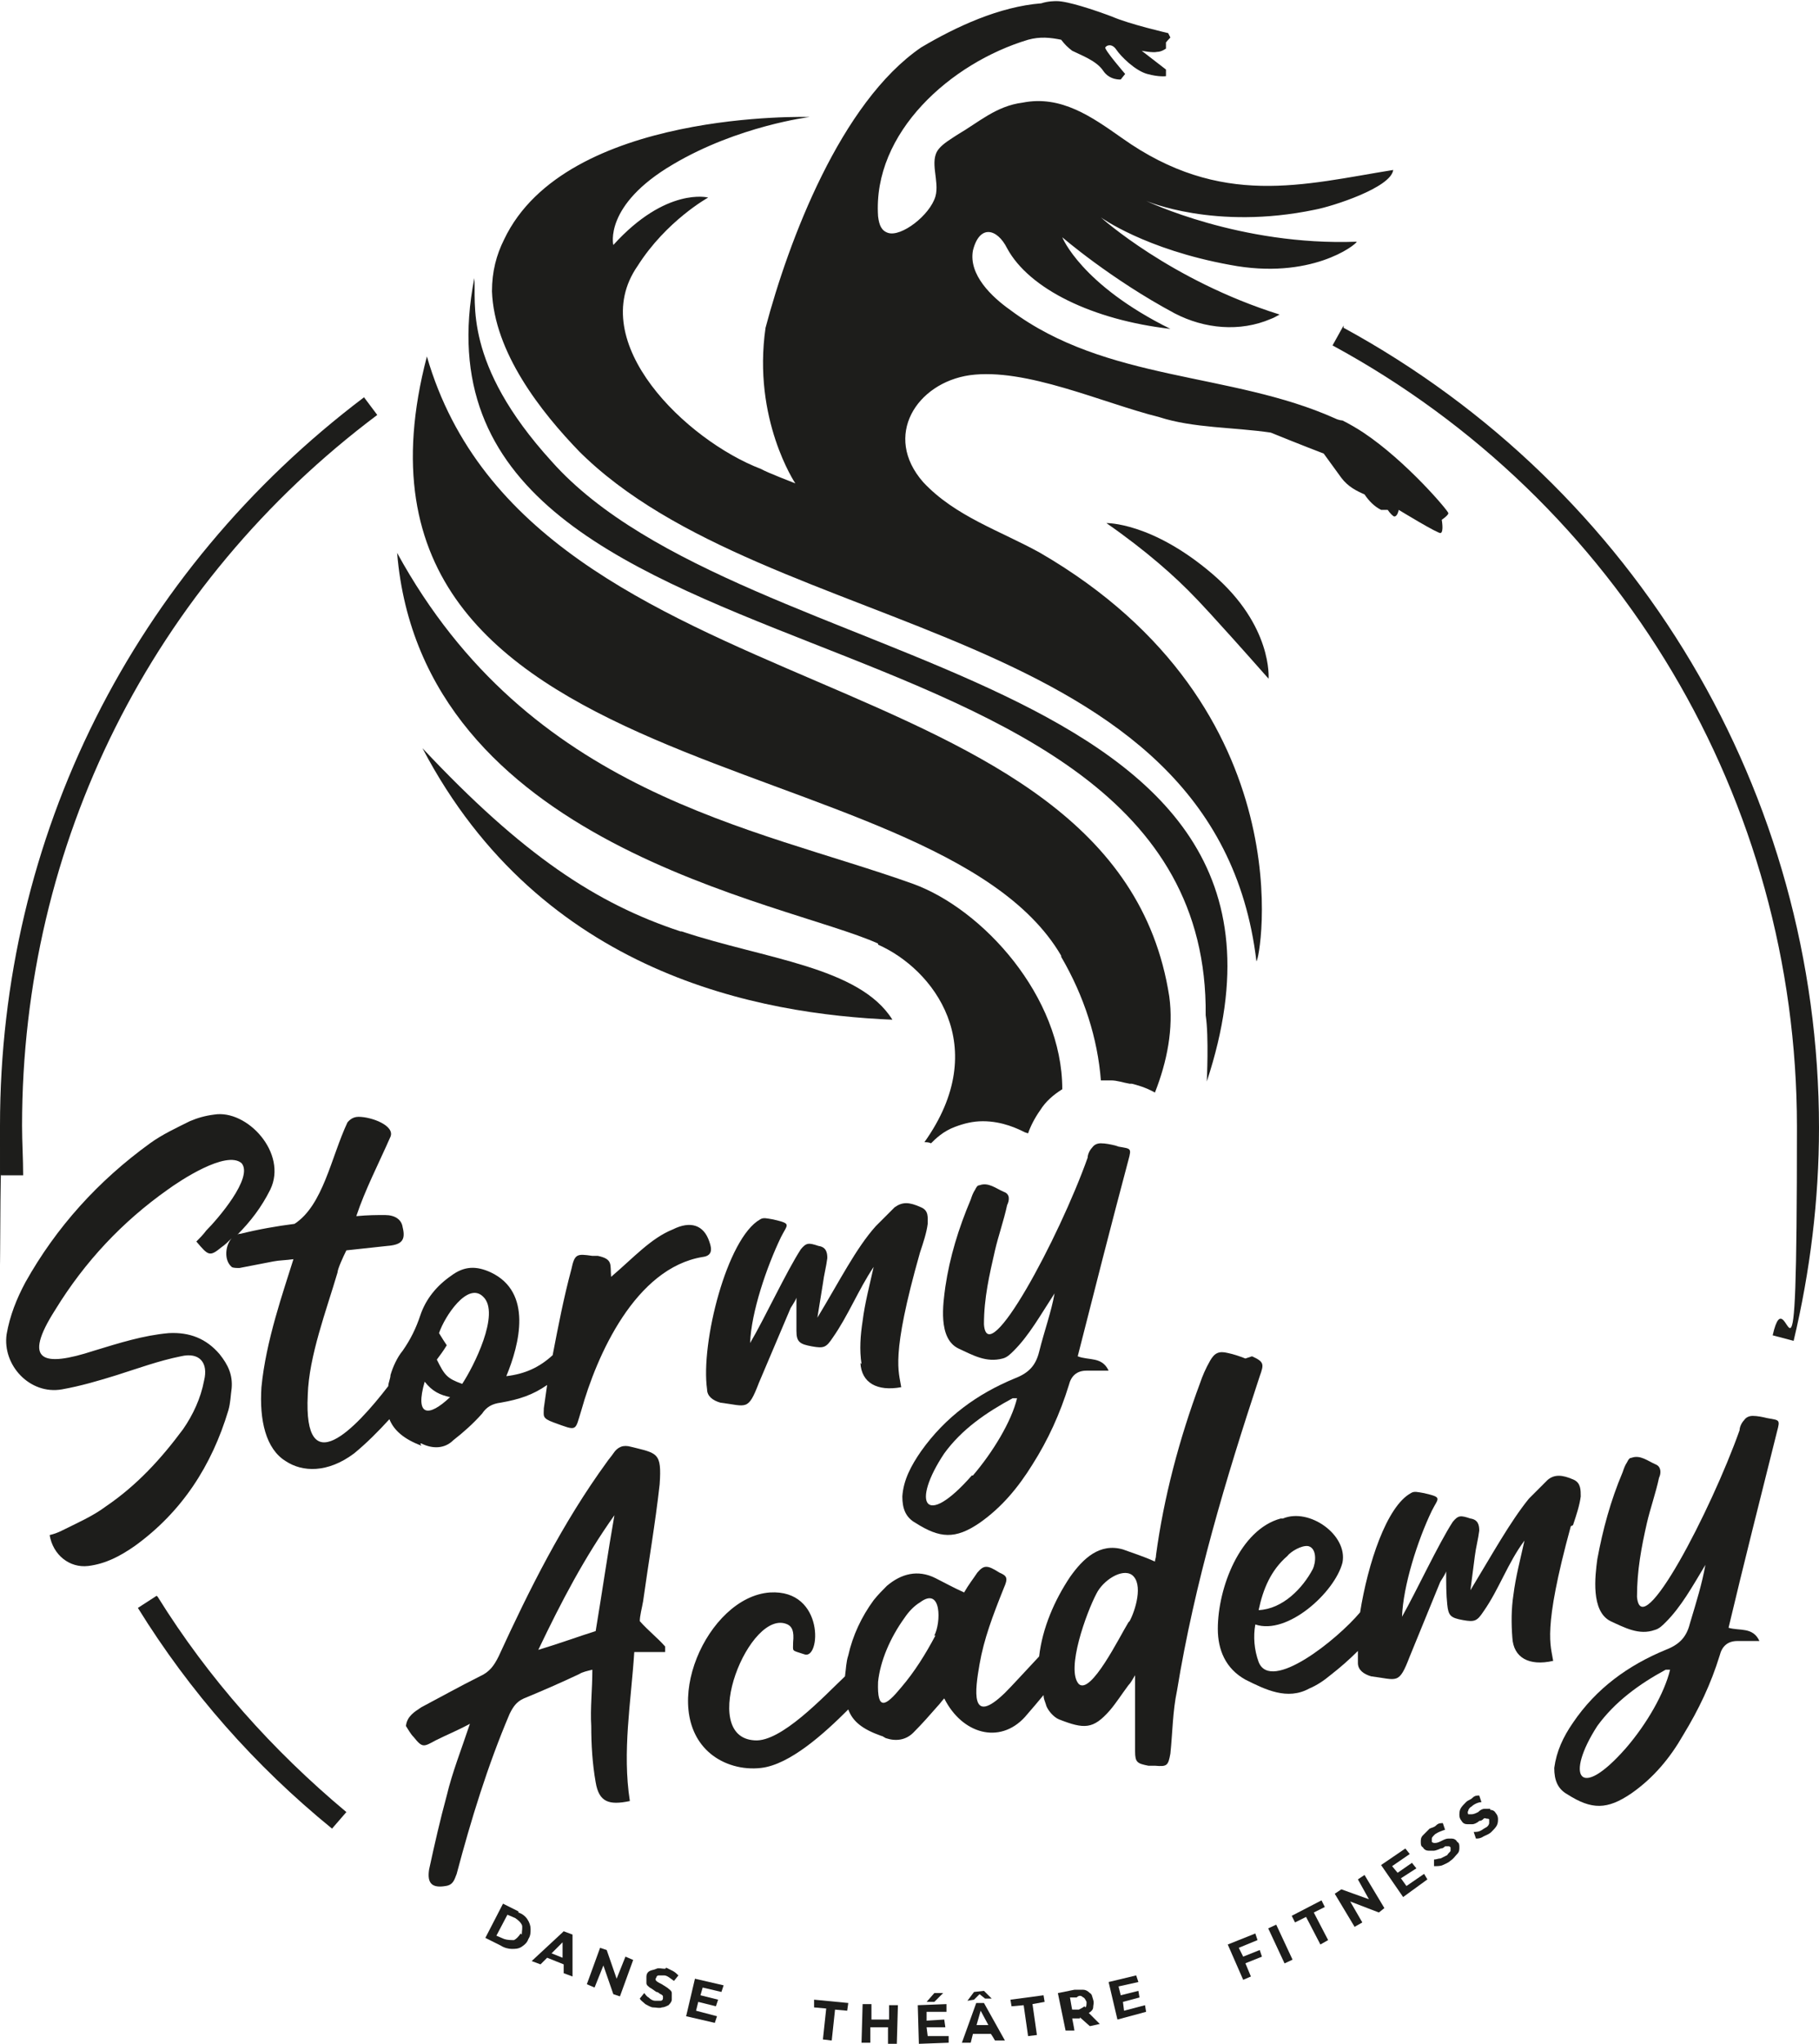
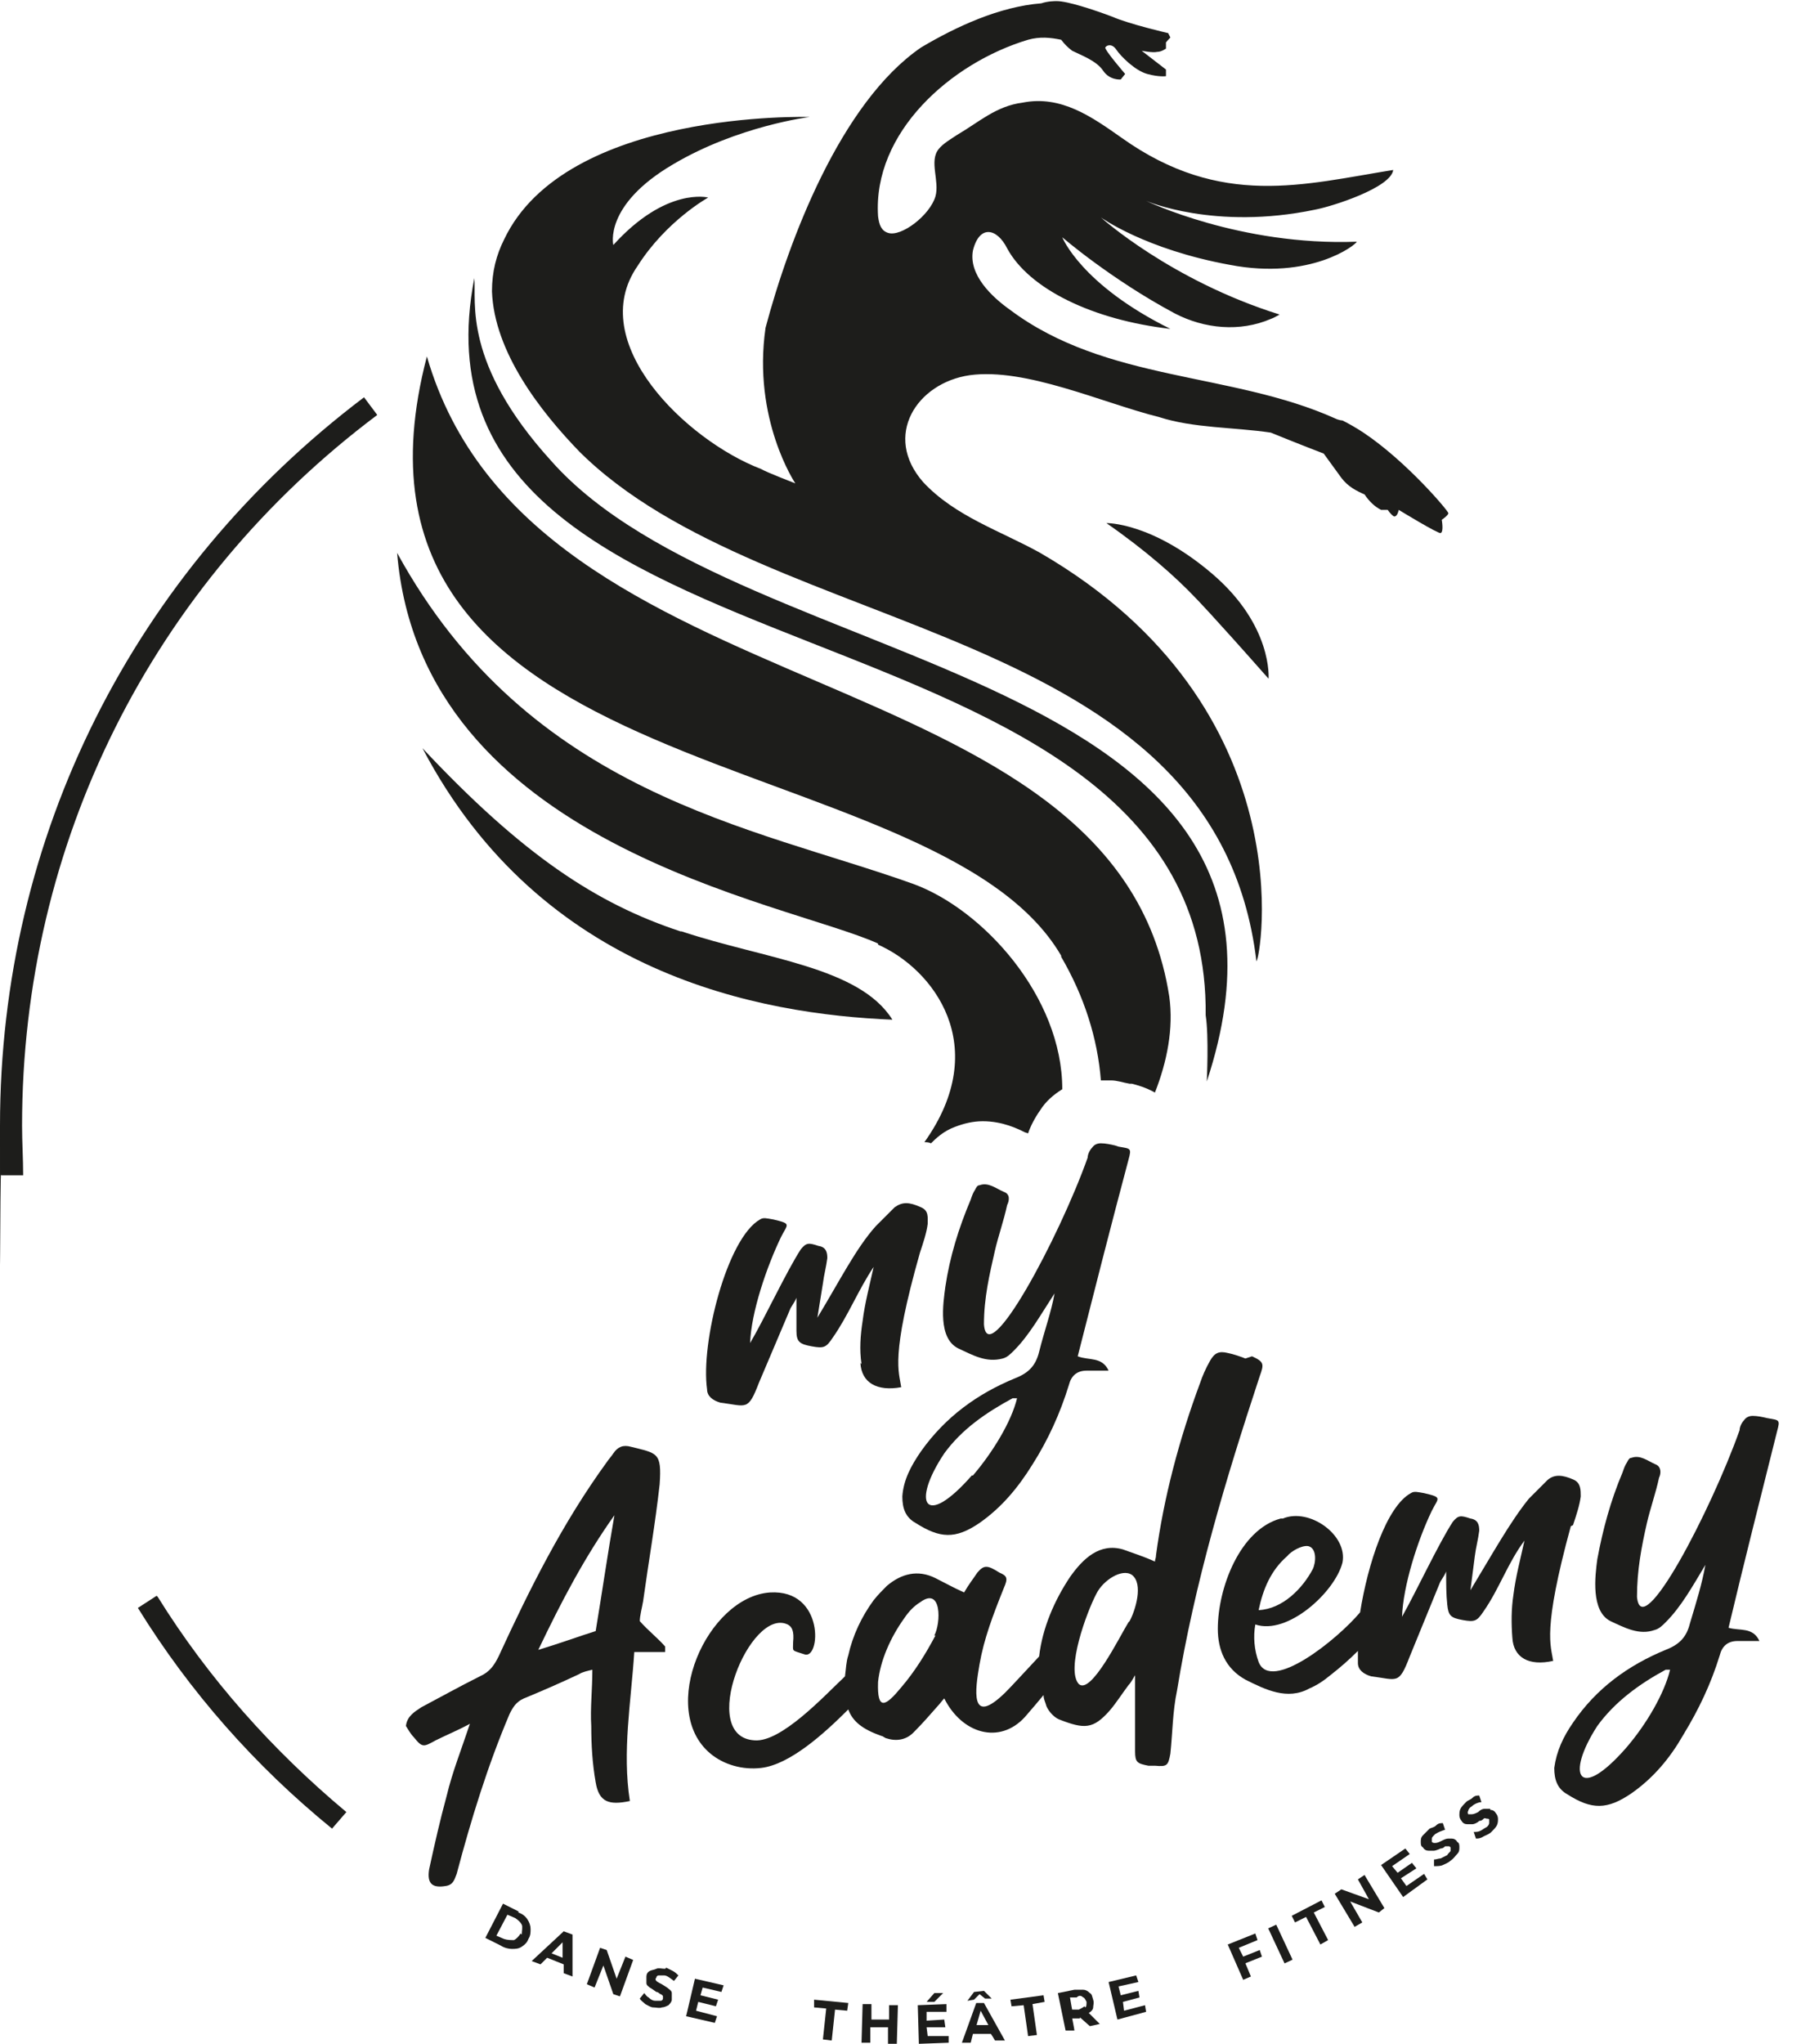
<svg xmlns="http://www.w3.org/2000/svg" id="Calque_1" version="1.1" viewBox="0 0 164.9 185.2">
  <defs>
    <style>
      .st0 {
        fill: #1d1d1b;
      }
    </style>
  </defs>
-   <path class="st0" d="M38.1,130.8s0,0,.1,0c1,.5,2.1.5,2.9-.3.9-.7,1.8-1.5,2.6-2.4.4-.6.9-.9,1.7-1,1.7-.3,2.9-.7,4.2-1.6-.1.7-.2,1.4-.3,2.1,0,.7-.2.9.9,1.3,2.2.8,1.9.8,2.5-1.1,1.4-5,4.9-12.9,11-13.9.8-.1.9-.6.6-1.4-.5-1.5-1.7-1.9-3.3-1.1-2,.8-3.6,2.6-5.6,4.3,0,0,0,0,0,0-.1-1.1.2-1.6-1.2-1.9-.2,0-.3,0-.5,0-1.4-.2-1.6-.2-1.9,1.2-.7,2.6-1.2,5.2-1.7,7.8-1.2,1.1-2.5,1.7-4.2,1.9,1.2-2.9,2.4-7.6-1.4-9.4-1.3-.6-2.4-.6-3.6.3-1.3.9-2.3,2.1-2.8,3.6-.4,1.2-.9,2.2-1.6,3.2-.5.6-.9,1.5-1.1,2.2,0,.3-.2.7-.2,1-3,3.9-7.7,8.8-7.3.8.1-3.5,1.7-7.7,2.7-11.1,0-.3.5-1.4.8-2l3.7-.4c1.3-.1,1.7-.5,1.4-1.7-.1-.7-.7-1.1-1.6-1.1-.8,0-1.5,0-2.6.1.8-2.4,2-4.7,3.1-7.2.4-1-1.7-1.8-2.9-1.8-.6,0-.9.4-1,.5-1.5,3.2-2.2,7.5-4.8,9.2-1.6.2-3.3.5-4.9.9-.1,0-.2,0-.3.1,1.2-1.2,2.2-2.5,3-4.1,1.6-3.3-2.1-7.3-5.1-6.8-.8.1-1.5.3-2.2.6-1.2.6-2.5,1.2-3.6,2-4.7,3.4-8.5,7.6-11.3,12.6-.8,1.5-1.4,3-1.7,4.7-.4,2.8,2.1,5.5,5,5,1.7-.3,3.4-.8,5-1.3,1.9-.6,3.8-1.3,5.8-1.7,1.7-.4,2.5.6,2.1,2.2-.3,1.6-1,3.1-1.9,4.4-2,2.7-4.2,5.1-7,7-1.2.9-2.6,1.5-4,2.2-.4.2-.7.3-1.1.4.3,1.8,1.8,3,3.5,2.8,1.6-.2,2.9-.9,4.2-1.8,4.3-3.1,7-7.3,8.5-12.3.2-.7.2-1.3.3-2,.1-1.2-.3-2.1-1.1-3.1-1.2-1.4-2.7-2-4.6-1.9-2.3.2-4.5.9-6.8,1.6-4.6,1.5-6.5,1-3.5-3.7,2.7-4.4,6.1-8,10.2-10.9,1.1-.8,5.3-3.6,6.7-2.4,1.1,1.3-2.2,5.1-3.2,6.1-.3.4-.6.7-.9,1,1.1,1.3,1.2,1.4,2.3.5.3-.2.6-.5.9-.8-.6.7-.7,2,0,2.6.1.1.5.1.7.1l3.1-.6c.5-.1,1.1-.1,1.8-.2-.9,2.9-2.5,7.4-2.9,11.6-.2,3,.4,5.6,2.2,6.7,1.5,1,3.8,1.1,6.2-.7,1.1-.9,2.2-2,3.2-3.1.4,1,1.3,1.8,2.9,2.4h0,0ZM39.8,120.8c.5-1.5,2.6-4.7,4-3.3,1.6,1.5-.9,6.4-1.9,7.9-1.4-.5-1.6-.8-2.3-2.2.3-.4.6-.8.9-1.3-.2-.3-.4-.6-.7-1.1ZM38.5,125.2c.7.9,1.4,1.2,2.3,1.4-2,1.9-3.2,1.7-2.3-1.4Z" />
  <path class="st0" d="M78,123.5c.1,1.8,1.5,2.6,3.7,2.2-.2-1.4-1-2.7,1.7-12.2.3-.9.6-1.8.7-2.6,0-.6.1-1.2-.6-1.5-1.1-.5-1.7-.5-2.4,0-.6.6-1.1,1.1-1.7,1.7-1.8,2-3.3,5-5.3,8.3l.5-3.1c.1-.8.3-1.5.4-2.3,0-.5-.1-1-.8-1.1-.9-.3-1.1-.3-1.6.3-1.3,2-3.3,6.3-4.6,8.5.1-2.8,1.5-6.9,2.8-9.6.6-1.2,1-1.2-.7-1.6-.6-.1-.9-.2-1.2,0-3,1.7-5.4,11.2-4.8,15.4,0,.6.5,1,1.2,1.2,2.4.3,2.5.8,3.5-1.8l2.8-6.6c.1-.3.4-.6.6-1.1,0,1.1,0,2.1,0,3,0,1,.3,1.2,1.4,1.4,1.1.2,1.3.1,1.9-.8,1.4-2,2.3-4.3,3.7-6.4-.4,1.8-.8,3.3-1,4.9-.2,1.3-.3,2.6-.1,3.9h0s0,0,0,0Z" />
  <path class="st0" d="M101.1,103.8c-.4-.1-.9-.2-1.3-.2-.3,0-.6.1-.8.4-.2.2-.4.6-.4.9-2.6,7.3-9.1,19.4-9.4,15.1,0-2.4.5-4.5,1-6.7.3-1.3.8-2.7,1.1-4.1.2-.4.3-1-.3-1.2-.7-.3-1.4-.9-2.2-.6-.2,0-.3.2-.4.4-.2.3-.3.6-.4.9-1.1,2.6-1.9,5.2-2.3,7.9-.2,1.5-.7,4.7,1.2,5.6,1.3.6,2.5,1.3,4,.9.4-.1.7-.4,1-.7,1.4-1.4,2.4-3.2,3.7-5.2-.3,1.7-.9,3.3-1.4,5.3-.3,1.2-.9,1.9-2.2,2.4-3.4,1.4-6.3,3.5-8.5,6.6-.9,1.3-1.6,2.6-1.7,4.1,0,1.1.3,1.9,1.2,2.4,2.2,1.4,3.6,1.5,5.8,0,2-1.4,3.5-3.2,4.8-5.3,1.4-2.2,2.5-4.6,3.3-7.2.2-.8.7-1.3,1.6-1.3.6,0,1.3,0,2,0-.6-1.3-1.8-.9-2.8-1.3,1.5-5.9,3-11.8,4.6-17.8.3-1.1.2-1-.9-1.2h0ZM88.1,133.7c-4.3,4.9-5.5,2.5-2.5-2,1.6-2.2,3.8-3.7,6.2-5,0,0,.2,0,.4,0-.5,2.1-2.2,4.9-4,7h0Z" />
  <path class="st0" d="M60.3,149.2c-.7-.8-1.5-1.4-2.3-2.3,0-.5.2-1.2.3-1.8.5-3.6,1.1-7,1.5-10.6.2-2.9-.2-2.8-2.6-3.4-.7-.2-1.2,0-1.6.6-.2.3-.4.5-.6.8-4,5.5-7,11.5-9.8,17.6-.4.8-.8,1.4-1.7,1.8-1.8.9-3.6,1.9-5.3,2.8-.6.4-1.3.8-1.4,1.7.2.3.4.7.7,1,.8,1,.9.9,2,.3,1-.5,2-.9,3.1-1.5-.8,2.4-1.6,4.4-2.1,6.5-.6,2.2-1.1,4.4-1.6,6.7-.2,1.3.3,1.7,1.5,1.5.7-.1.8-.6,1-1.1,1.3-4.9,2.8-9.8,4.8-14.5.3-.6.6-1.1,1.3-1.4,1.7-.7,3.3-1.4,5-2.2.3-.2.8-.3,1.2-.4,0,1.8-.2,3.5-.1,5.1,0,1.7.1,3.4.4,5.1.3,1.8,1.2,2.1,3.1,1.7-.7-4.5.1-8.9.4-13.5,1.1,0,1.9,0,2.8,0,0-.2,0-.5,0-.6h0ZM54,147.8c-1.6.5-3.2,1.1-5.2,1.7,2.1-4.4,4.2-8.4,6.9-12.2-.6,3.4-1.1,6.9-1.7,10.5h0Z" />
  <path class="st0" d="M112.9,123.1c-.5-.2-1.1-.4-1.6-.5-.8-.2-1.2,0-1.6.7-.4.7-.7,1.4-.9,2-1.9,5.1-3.3,10.4-4,15.6,0,.3-.1.4-.1.6-1.1-.5-2.1-.8-2.9-1.1-2.1-.6-3.6.8-4.8,2.5-1.4,2.1-2.5,4.6-2.8,7.2-1.5,1.6-2.4,2.6-3.1,3.3-3.2,3.1-2.7-.3-2.3-2.6.4-2.3,1.2-4.4,2.2-6.9.4-.9.3-1.1-.4-1.4-1.1-.7-1.4-.7-2,0-.4.6-.8,1.1-1.2,1.8-.9-.4-1.8-.9-2.6-1.3-1.6-.8-3.1-.4-4.4.7-.4.4-.8.8-1.2,1.3-1.1,1.5-1.9,3.2-2.3,5-.2.6-.2,1.2-.3,1.9,0,0,0,0-.1.1-1.8,1.7-5.7,5.9-8.1,5.7-5.2-.3-.4-12.1,3-10.5.4.2.6.6.5,1.6,0,.9-.2.7,1,1.1,1.5.6,1.9-5.9-3.1-5.6-5.7.4-10.2,10.6-5.4,14.6,1.2,1,2.9,1.5,4.6,1.3,2.6-.3,5.7-3.1,7.9-5.3.4,1.1,1.3,1.8,3,2.4.1,0,.2.1.4.2.9.3,1.8.2,2.5-.5.8-.8,1.5-1.6,2.2-2.4.2-.2.4-.5.6-.7,1.6,3.2,5,4.2,7.3,1.7.7-.8,1.2-1.4,1.7-2,0,.3.1.5.2.8.1.5.7,1.2,1.2,1.4,2.3.9,3.1.9,4.6-.8.6-.7,1.1-1.5,1.7-2.3.2-.2.3-.4.6-.9,0,.6,0,.8,0,1.1,0,1.9,0,3.9,0,5.8,0,1,.2,1.1,1.2,1.3.2,0,.4,0,.6,0,1.1.1,1.2,0,1.4-1.1.2-1.9.2-3.8.6-5.7,1.6-9.8,4.4-19.1,7.5-28.5.4-1.1.4-1.3-.7-1.8h0s0,0,0,0ZM84.8,148.2c-.9,1.7-1.9,3.3-3.1,4.7-1.4,1.7-2.2,2.2-2.1-.5.2-1.9,1.1-4,2.4-5.8.4-.6.9-1.1,1.4-1.4,2-1.5,1.9,1.9,1.3,3h0ZM102.3,147c-.8,1.3-3.4,6.6-4.5,5.6-1.2-1.3.7-6.5,1.6-8.2.6-1.2,2.3-2.3,3.2-1.7,1.1.8.3,3.3-.2,4.2h0Z" />
  <path class="st0" d="M142.6,138.2c.3-.9.6-1.8.7-2.6,0-.6,0-1.2-.6-1.5-1.1-.5-1.8-.5-2.4,0-.6.6-1.1,1.1-1.7,1.7-1.7,2.1-3.3,5-5.3,8.3l.4-3.1c.1-.8.3-1.5.4-2.3,0-.5-.1-1-.8-1.1-.9-.3-1.1-.3-1.6.3-1.3,2-3.3,6.3-4.6,8.6.1-2.8,1.4-6.9,2.7-9.6.6-1.2,1-1.2-.7-1.6-.6-.1-.9-.2-1.2,0-2.2,1.2-3.9,6.4-4.6,10.8-2.1,2.5-8.1,7.3-9.2,4.5-.4-1.1-.5-2.3-.3-3.4,2.9,1,7.2-2.9,7.9-5.6.5-2.5-3-5-5.4-4,0,0-.2,0-.2,0-3.7,1-5.7,6.3-5.7,10,0,1.9.7,3.6,2.5,4.6,1.8.9,3.8,1.9,5.8.8.7-.3,1.3-.7,1.9-1.2.9-.7,1.7-1.4,2.5-2.2,0,.4,0,.8,0,1.1,0,.6.5,1,1.2,1.2,2.4.3,2.5.8,3.5-1.8l2.7-6.6c.1-.3.4-.6.6-1.1,0,1.1,0,2.1.1,3,.1,1,.3,1.2,1.4,1.4,1.1.2,1.3.1,1.9-.8,1.4-2,2.2-4.4,3.7-6.4-.4,1.8-.8,3.3-1,4.9-.2,1.3-.2,2.6-.1,3.9.1,1.8,1.5,2.6,3.7,2.1-.2-1.4-1-2.7,1.6-12.2h0ZM116.7,141c.3-.4,1.3-1,1.9-.9.8.2.7,1.5.4,2.1-.9,1.7-2.7,3.6-4.9,3.7.4-1.9,1.1-3.6,2.6-4.9h0Z" />
  <path class="st0" d="M96.2,86.7c2.1,3.6,3.3,7.4,3.6,11.2.3,0,.6,0,.9,0,.6,0,1.1.2,1.7.3h.2c.4.1,1.2.3,2.1.8,1.1-2.8,1.7-5.8,1.3-8.7-4.9-31.6-57.8-25.2-67.3-58-10.4,39.7,46,34.6,57.5,54.3h0Z" />
  <path class="st0" d="M79.6,85.6c5,2.2,10.4,9.2,4.2,17.9.2,0,.4,0,.6.1.4-.4,1.1-1.1,2.2-1.5.8-.3,1.6-.5,2.5-.5,1.8,0,3.2.7,3.8,1,0,0,.3.1.3.1.2-.6.6-1.4,1.1-2.1.5-.8,1.2-1.4,2-1.9,0-8.4-7.2-16.3-13.5-18.6-14.5-5.2-34.8-8.1-46.8-30,2.2,26.5,35.2,31.6,43.6,35.4h0s0,0,0,0Z" />
  <path class="st0" d="M109.3,92c.3,1.9.1,6,.1,6,12.6-38.1-41.9-36.5-59.4-56.2-8.1-8.9-6.8-14.5-7-16.6-7.5,38.6,66.7,27.2,66.3,66.8Z" />
  <path class="st0" d="M61.7,84.4c-7.6-2.5-14.3-6.9-23.4-16.6h0c10.8,20.6,30.7,24.1,42.6,24.6-3-4.8-11.6-5.5-19.1-8h0Z" />
  <path class="st0" d="M100.3,47.4c3.6,2.5,6.3,4.9,8.1,6.8,0,0,1.3,1.3,6.6,7.3,0,0,.4-4.8-5.1-9.5s-9.6-4.6-9.6-4.6h0Z" />
  <path class="st0" d="M52.4,40.8c17.2,17.3,57.8,15.3,61.5,46.3.3.1,4.7-22.9-19.6-37-3.6-2-7.7-3.3-10.6-6.4-3.7-4.2-.6-9,4.2-9.7,5.1-.7,12,2.5,17.2,3.8,3.1,1,6.7.9,10.1,1.4,2.7,1.1,4.8,1.9,4.8,1.9,0,0,.8,1.1,1.6,2.2.6.8,1.4,1.2,2.1,1.5.4.6.9,1.1,1.5,1.4.2,0,.4,0,.6,0,.2.3.5.6.6.6.3,0,.4-.6.4-.6,0,0,3.6,2.2,3.8,2.1.3-.1.1-1.2.1-1.2,0,0,.6-.4.6-.6,0-.2-3.8-4.7-7.7-7.3h0s0,0,0,0c-.6-.4-1.3-.8-1.9-1.1,0,0-.3,0-.7-.2-9.4-4.2-20.7-3.3-29.4-9.8-1.7-1.2-3.8-3.2-3.4-5.4.6-2.4,2.2-2,3.1-.2,2,3.7,7.8,6.5,14.8,7.3-8.1-4-9.8-8.3-9.8-8.3,0,0,4.4,3.8,10.2,6.9,2.7,1.4,5.9,1.7,8.7.5.3-.1.6-.3.8-.4-9.9-3.1-16.2-8.8-16.2-8.8,0,0,4,2.9,11.7,4.3,7.3,1.4,11.4-1.8,11.5-2.1-10.6.4-19.1-3.7-19.1-3.7,0,0,6.2,2.7,15.3.8,1.6-.3,6.9-2,7.1-3.6-8.1,1.3-15.6,3.5-24.6-2.9-2.7-1.9-5.5-3.9-9-3.2-2.4.3-4,1.8-5.9,2.9-.6.4-1.3.8-1.7,1.3-.9,1.1.1,2.9-.3,4.3-.5,1.7-3.1,3.7-4.3,3.3-.6-.2-.8-.7-.9-1.5-.5-7.6,6.6-13.9,13.6-16,1.1-.3,2-.2,3,0,.3.4.6.7,1,1,.8.4,2.2.9,2.8,1.8.6.9,1.6.8,1.6.8l.4-.5s-1.9-2.2-1.8-2.4.6-.4,1,.2,1.7,1.9,2.8,2.2,1.7.2,1.7.2v-.6s-2.2-1.7-2.2-1.7c0,0,1,.2,1.4.1.4,0,.8-.3.8-.3v-.5c-.1,0,.4-.5.4-.5l-.2-.4s-3.5-.8-5.1-1.5c-1.6-.6-4-1.4-5-1.4-.2,0-.8,0-1.4.2h0s0,0,0,0c-3.8.3-7.7,2.1-10.9,4-7.3,5-12,17.5-14.1,25.4-1.2,8.3,2.7,14.1,2.7,14.1,0,0-2.6-1-3.1-1.3-6.8-2.6-16-11.5-11.2-18.4h0c2.6-4.1,6.4-6.2,6.4-6.2,0,0-3.8-1-8.6,4.3,0,0-.9-3.6,5.4-7.3,5.9-3.5,12.4-4.3,12.4-4.3,0,0-22.1-.7-27.7,11.1h0c-.7,1.4-1.1,2.9-1.1,4.7.2,5.5,4.4,10.9,8,14.6h0Z" />
  <path class="st0" d="M160.2,128.5c-.4-.1-.9-.2-1.3-.2-.3,0-.6.1-.8.4-.2.2-.4.6-.4.9-2.6,7.3-8.9,19.4-9.3,15.1,0-2.4.4-4.5.9-6.7.3-1.3.8-2.7,1.1-4.1.2-.4.2-1-.3-1.2-.7-.3-1.4-.9-2.2-.6-.2,0-.3.2-.4.4-.2.3-.3.6-.4.9-1.1,2.6-1.8,5.2-2.3,7.9-.2,1.5-.6,4.7,1.2,5.6,1.3.6,2.6,1.3,4,.8.4-.1.7-.4,1-.7,1.4-1.4,2.4-3.2,3.6-5.2-.3,1.7-.8,3.3-1.4,5.3-.3,1.2-.9,1.9-2.2,2.4-3.4,1.4-6.3,3.5-8.4,6.6-.9,1.3-1.5,2.6-1.7,4.1,0,1.1.3,1.9,1.2,2.4,2.2,1.4,3.6,1.4,5.8-.1,2-1.4,3.5-3.2,4.7-5.3,1.4-2.3,2.5-4.6,3.3-7.2.2-.8.7-1.3,1.6-1.3.6,0,1.3,0,2,0-.6-1.3-1.8-.9-2.8-1.2,1.4-5.9,2.9-11.8,4.4-17.8.3-1.1.2-1-.9-1.2h0ZM147.4,158.4c-4.3,4.9-5.5,2.5-2.6-2,1.6-2.2,3.8-3.8,6.2-5.1,0,0,.2,0,.4,0-.5,2.1-2.1,4.9-4,7.1h0Z" />
  <path class="st0" d="M47,173.2l-1.4-.7-1.6,3.1,1.4.7c.3.2.7.3,1,.3s.6,0,.9-.2c.3-.2.5-.4.6-.7.2-.3.2-.6.2-.9,0-.3-.1-.6-.3-.9-.2-.3-.5-.5-.8-.6h0ZM47.2,175.2c-.2.3-.4.5-.6.6-.3,0-.6,0-.9-.1l-.7-.3,1-1.9.7.3c.3.2.5.4.6.6s0,.6,0,.9h0Z" />
  <path class="st0" d="M51,175.1l-2.8,2.6.8.3.6-.6,1.5.6v.8l.8.3v-3.8s-.8-.3-.8-.3h0ZM51,177.4l-1-.4,1-1s0,1.4,0,1.4Z" />
  <polygon class="st0" points="55.9 179.3 55 176.7 54.4 176.5 53.2 179.8 53.9 180.1 54.7 178.1 55.6 180.7 56.2 180.9 57.4 177.6 56.7 177.3 55.9 179.3" />
  <path class="st0" d="M60.3,178.4c-.3,0-.6-.1-.8,0s-.4.1-.6.2c-.2.1-.3.3-.3.5,0,.2,0,.4,0,.6,0,.2.2.3.3.4.2.1.3.2.6.4.2,0,.3.2.4.2,0,0,.2.1.2.2,0,0,0,.1,0,.2,0,.1-.1.2-.2.2-.1,0-.3,0-.5,0-.2,0-.4-.1-.6-.3-.2-.1-.3-.3-.4-.4l-.4.5c.1.2.3.3.5.5.2.1.5.3.7.3.3,0,.6.1.8,0,.2,0,.4-.1.6-.2.1-.1.3-.3.3-.5,0-.2,0-.4,0-.6s-.2-.3-.3-.4c-.1-.1-.3-.2-.6-.4-.2-.1-.4-.2-.5-.3s-.1-.2,0-.3c0-.1.1-.2.2-.2.1,0,.3,0,.5,0,.3,0,.6.3.9.5l.4-.5c-.1-.1-.3-.3-.5-.4s-.4-.2-.6-.3h0s0,0,0,0Z" />
  <polygon class="st0" points="62.2 182.7 64.8 183.3 65 182.7 63.1 182.2 63.3 181.4 64.9 181.8 65.1 181.2 63.5 180.8 63.7 180.1 65.4 180.5 65.6 179.9 63 179.3 62.2 182.7" />
  <polygon class="st0" points="73.8 181.9 74.9 182 74.6 184.8 75.4 184.9 75.7 182.1 76.8 182.2 76.9 181.5 73.8 181.2 73.8 181.9" />
  <polygon class="st0" points="80.6 183 79 183 79 181.6 78.2 181.6 78.1 185.1 78.9 185.1 78.9 183.7 80.5 183.7 80.5 185.2 81.3 185.2 81.4 181.7 80.6 181.7 80.6 183" />
  <polygon class="st0" points="84.7 180.6 84 181.4 84.7 181.4 85.5 180.6 84.7 180.6" />
  <polygon class="st0" points="89.9 181.1 89.2 180.4 88.3 180.5 87.7 181.3 88.3 181.2 88.8 180.7 89.3 181.1 89.9 181.1" />
  <polygon class="st0" points="84.1 184.5 84 183.7 85.7 183.7 85.6 183 84 183.1 84 182.3 85.8 182.3 85.8 181.6 83.2 181.7 83.3 185.2 86 185.1 86 184.5 84.1 184.5" />
  <path class="st0" d="M88.5,181.5l-1.3,3.6h.8c0,0,.2-.8.2-.8h1.6c0-.1.4.6.4.6h.9c0,0-1.9-3.4-1.9-3.4h-.8c0,0,0,0,0,0ZM88.5,183.6l.4-1.4.7,1.3h-1.1c0,0,0,0,0,0Z" />
  <polygon class="st0" points="94.6 180.8 91.6 181.2 91.7 181.8 92.8 181.7 93.2 184.5 94 184.4 93.6 181.6 94.7 181.4 94.6 180.8" />
  <path class="st0" d="M99.1,181.9c0-.2.1-.4,0-.7s-.1-.5-.3-.6c-.2-.2-.4-.3-.6-.3s-.5,0-.8,0l-1.5.3.7,3.4h.8c0-.1-.2-1.1-.2-1.1h.7c0-.1,0-.1,0-.1l.9.8.9-.2-1-1c.2-.1.4-.3.4-.5h0ZM98.3,181.8c-.1.1-.3.2-.5.3h-.6c0,.1-.2-1.1-.2-1.1h.6c.2-.2.4-.2.6,0,.1,0,.2.2.3.4,0,.2,0,.4-.1.5h0Z" />
  <polygon class="st0" points="101.9 182.2 101.8 181.4 103.3 181 103.2 180.4 101.6 180.8 101.4 180 103.2 179.6 103 179 100.5 179.6 101.3 183 103.9 182.3 103.8 181.7 101.9 182.2" />
  <polygon class="st0" points="114.2 176.7 112.7 177.3 112.3 176.5 114 175.8 113.8 175.2 111.3 176.2 112.7 179.4 113.4 179.1 112.9 177.9 114.4 177.3 114.2 176.7" />
  <rect class="st0" x="115.8" y="174.2" width=".8" height="3.5" transform="translate(-63.6 65.8) rotate(-25)" />
  <polygon class="st0" points="120.1 172.8 119.8 172.2 117.1 173.6 117.4 174.2 118.4 173.7 119.7 176.2 120.4 175.8 119.1 173.3 120.1 172.8" />
  <polygon class="st0" points="123.1 170.3 124.1 172.1 121.6 171.2 121 171.6 122.8 174.6 123.5 174.2 122.4 172.3 125 173.3 125.5 172.9 123.7 169.9 123.1 170.3" />
  <polygon class="st0" points="127.5 170.9 127 170.2 128.4 169.3 128 168.8 126.7 169.7 126.2 169.1 127.8 168 127.4 167.5 125.2 169 127.2 171.9 129.4 170.3 129.1 169.8 127.5 170.9" />
  <path class="st0" d="M131.8,166.6c-.2,0-.4,0-.5,0-.2,0-.4.1-.6.2-.2.1-.4.2-.6.2-.1,0-.2,0-.3-.1,0-.1,0-.2,0-.3s.1-.2.3-.4c.3-.2.6-.3.9-.4l-.2-.6c-.2,0-.4,0-.6.2s-.4.2-.6.3c-.2.2-.4.4-.6.6s-.2.4-.2.6,0,.4.2.5c.1.2.3.3.5.3s.4,0,.5,0,.4-.1.6-.2c.2,0,.3-.1.4-.2.1,0,.2,0,.3,0s.1,0,.2.1c0,0,0,.2,0,.3,0,.1-.2.2-.3.4-.2.1-.4.2-.6.3-.2,0-.4.1-.6.1v.6c.3,0,.6,0,.8-.1.2-.1.5-.2.7-.4.3-.2.4-.4.6-.6s.2-.4.2-.6,0-.4-.2-.5c-.1-.2-.3-.3-.5-.3h0Z" />
  <path class="st0" d="M135.1,163.9c-.2,0-.4,0-.5,0-.2,0-.4.1-.6.3-.2.1-.4.2-.6.2-.1,0-.2,0-.3,0,0,0-.1-.2,0-.3,0-.1.1-.3.3-.4.2-.2.6-.4.9-.4l-.2-.6c-.2,0-.4,0-.6.2s-.4.2-.6.4c-.2.2-.4.4-.5.6s-.1.4-.1.6c0,.2.1.4.2.5.1.2.3.3.5.3s.4,0,.5,0,.4-.1.6-.3c.2,0,.3-.1.4-.2s.2,0,.3,0,.2,0,.2.1c0,0,0,.2,0,.3,0,.1-.1.3-.3.4-.2.1-.3.2-.5.3s-.4.1-.6.1l.2.6c.2,0,.4,0,.7-.2.2-.1.5-.2.7-.4.2-.2.4-.4.5-.6s.1-.4.1-.6c0-.2-.1-.4-.2-.5-.1-.2-.3-.3-.5-.3h0Z" />
  <path class="st0" d="M14.2,144.6l-1.7,1.1c4.7,7.6,10.6,14.3,17.6,20l1.3-1.5c-6.7-5.6-12.5-12.1-17.1-19.5Z" />
  <path class="st0" d="M2,102c0-25.6,11.8-49.1,32.2-64.4l-1.2-1.6C12.1,51.8,0,75.8,0,102s0,3,.1,4.5h2c0-1.5-.1-3-.1-4.5Z" />
-   <path class="st0" d="M121.8,29.5l-1,1.8c26,14.1,42.1,41.2,42.1,70.8s-.8,12.7-2.2,18.9l1.9.5c1.5-6.3,2.3-12.8,2.3-19.3,0-30.3-16.5-58-43.1-72.5h0Z" />
</svg>